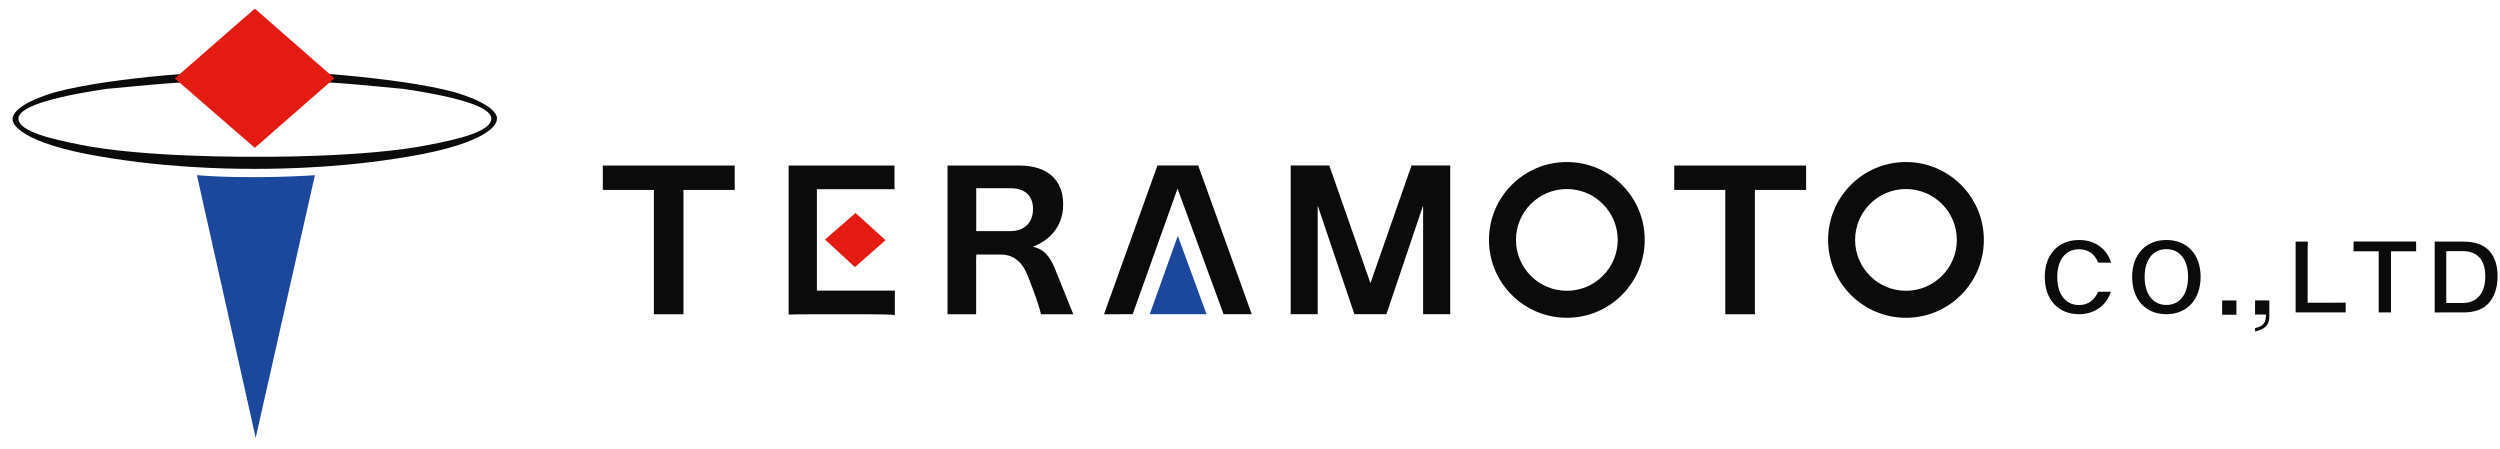
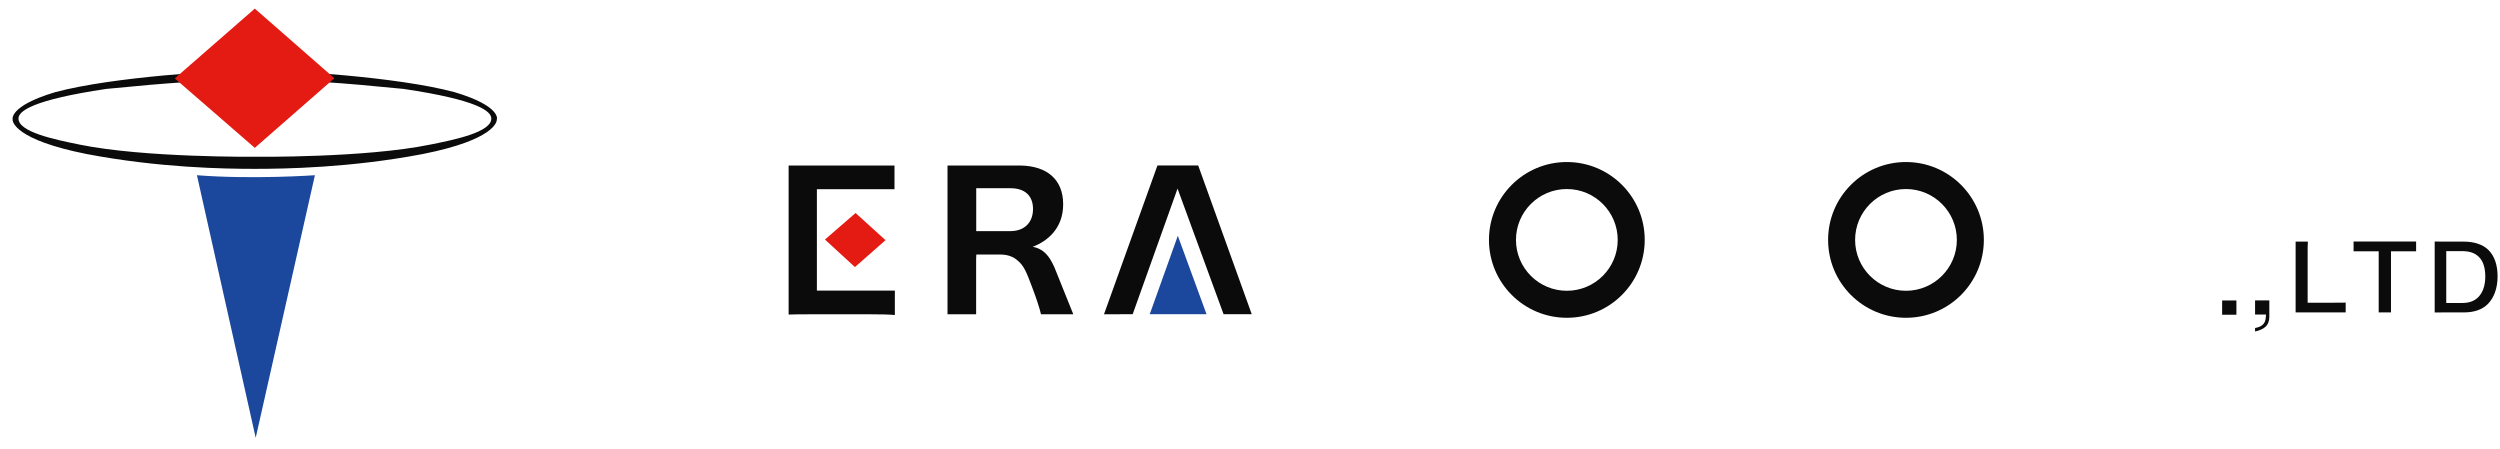
<svg xmlns="http://www.w3.org/2000/svg" version="1.1" id="レイヤー_1" x="0px" y="0px" viewBox="0 0 278.65 50" style="enable-background:new 0 0 278.65 50;" xml:space="preserve">
  <style type="text/css">
	.st0{fill:#0B0B0B;}
	.st1{fill:#E31B13;}
	.st2{fill:#1B489D;}
</style>
  <g>
    <path class="st0" d="M50.66,10.27C44.11,8.52,32,7.86,28.89,7.81v1.04c5.3,0.12,8.87,0.34,16.09,1.06c8.3,1.23,9.76,2.49,9.78,3.28   c0.05,1.53-4.02,2.37-6.83,2.93c-7.19,1.48-19.51,1.36-19.52,1.35l0,0h0h0l0,0c-0.01,0-12.32,0.12-19.52-1.35   c-2.81-0.57-6.87-1.41-6.83-2.93c0.02-0.79,1.48-2.04,9.78-3.28c7.22-0.71,10.79-0.94,16.09-1.06V7.81   c-3.11,0.05-15.21,0.71-21.77,2.46c-5.22,1.56-4.75,3.06-4.75,3.06c-0.03,0.21,0.23,2.25,8.26,3.84   c8.07,1.54,15.37,1.65,18.72,1.65l0,0h0c0,0,0,0,0,0l0,0c3.35,0,10.65-0.11,18.72-1.65c8.03-1.59,8.29-3.63,8.26-3.84   C55.41,13.33,55.89,11.83,50.66,10.27z" />
    <polygon class="st1" points="28.4,0.96 19.48,8.74 28.4,16.48 37.27,8.72  " />
    <path class="st2" d="M21.95,19.53L28.5,48.8l6.6-29.27C35.1,19.53,28.16,20.02,21.95,19.53" />
  </g>
  <g>
    <path class="st0" d="M212.44,18.06c-4.8,0-8.68,3.89-8.68,8.68c0,4.8,3.89,8.68,8.68,8.68c4.8,0,8.68-3.89,8.68-8.68   C221.12,21.95,217.23,18.06,212.44,18.06z M212.44,32.41c-3.13,0-5.67-2.54-5.67-5.67c0-3.13,2.54-5.67,5.67-5.67   s5.67,2.54,5.67,5.67C218.11,29.87,215.57,32.41,212.44,32.41z" />
    <path class="st0" d="M91.05,25.21v-4.12h8.65v-2.64H87.9v16.61c0.61-0.02,1.23-0.03,2.41-0.03h6.66c1.27,0,2.07,0.02,2.77,0.08   v-2.72h-8.69v-4.57" />
    <g>
      <g>
        <path class="st0" d="M117.51,29.76c-0.58-1.28-1.17-1.9-2.09-2.18l-0.32-0.07c1.62-0.61,3.41-2.04,3.4-4.75     c0-2.69-1.73-4.26-4.76-4.31h-8.13v16.58h3.19v-6.15l0.02-0.51h2.65c0.83,0,1.46,0.22,1.99,0.7c0.61,0.53,0.89,1.06,1.6,2.99     c0.52,1.38,0.8,2.26,0.97,2.97h3.6L117.51,29.76z M112.62,25.76h-3.81v-4.78h3.83c1.59,0,2.5,0.84,2.5,2.31     C115.14,24.81,114.18,25.76,112.62,25.76z" />
      </g>
    </g>
    <polygon class="st2" points="128.15,35.02 134.48,35.02 131.28,26.28  " />
    <path class="st0" d="M174.64,18.06c-4.8,0-8.68,3.89-8.68,8.68c0,4.8,3.89,8.68,8.68,8.68c4.8,0,8.68-3.89,8.68-8.68   C183.33,21.95,179.44,18.06,174.64,18.06z M174.64,32.41c-3.13,0-5.67-2.54-5.67-5.67c0-3.13,2.54-5.67,5.67-5.67   c3.13,0,5.67,2.54,5.67,5.67C180.31,29.87,177.77,32.41,174.64,32.41z" />
-     <path class="st0" d="M72.88,35.03V21.17h-5.69v-2.72h14.7v2.72h-5.71v13.86C76.17,35.03,72.92,35.03,72.88,35.03z" />
    <polygon class="st1" points="95.36,23.74 91.95,26.7 95.29,29.77 98.7,26.77  " />
    <polygon class="st0" points="126.25,35.02 123.05,35.03 129.01,18.44 133.55,18.44 139.52,35.02 136.38,35.02 131.25,21.02  " />
-     <polygon class="st0" points="150.96,35.02 154.53,35.02 158.62,22.9 158.62,35.02 161.64,35.02 161.64,18.44 157.33,18.44    152.75,31.56 148.16,18.44 143.86,18.44 143.86,35.02 146.87,35.02 146.87,22.91  " />
-     <path class="st0" d="M192.3,35.03V21.17h-5.69v-2.72h14.7v2.72h-5.71v13.86C195.6,35.03,192.34,35.03,192.3,35.03z" />
-     <path class="st0" d="M241.46,35.02c-2.31,0-3.81-1.63-3.81-4.15c0-2.5,1.5-4.12,3.82-4.12c2.31,0,3.81,1.61,3.81,4.09   C245.28,33.38,243.78,35.02,241.46,35.02 M241.47,27.77c-1.5,0-2.43,1.18-2.43,3.09c0,1.93,0.93,3.13,2.43,3.13   c1.49,0,2.41-1.2,2.41-3.13C243.88,28.95,242.96,27.77,241.47,27.77" />
    <path class="st0" d="M255.87,34.82v-7.89h1.36v0.18c-0.02,0.26-0.02,0.57-0.02,1.08v5.55h2.9c0.32,0,1.34-0.01,1.34-0.01v1.09   H255.87z" />
    <polygon class="st0" points="266.5,28.01 269.3,28.01 269.3,26.92 262.33,26.92 262.33,28.01 265.13,28.01 265.13,34.82    266.5,34.82  " />
    <path class="st0" d="M271.36,26.92c0.28,0.01,0.58,0.01,1.07,0.01h2.18c1.17,0,2.12,0.32,2.74,0.92c0.68,0.67,1.03,1.67,1.03,2.95   c0,1.3-0.38,2.37-1.09,3.09c-0.62,0.62-1.52,0.93-2.65,0.93h-2.2c-0.5,0-0.8,0-1.07,0.01V26.92z M272.66,33.77h1.78   c0.78,0,1.35-0.21,1.8-0.66c0.5-0.52,0.77-1.3,0.77-2.27c0-1-0.23-1.73-0.72-2.21c-0.45-0.44-1.03-0.64-1.88-0.64h-1.75V33.77z" />
-     <path class="st0" d="M231.72,35.02c-2.31,0-3.81-1.63-3.81-4.15c0-2.5,1.5-4.12,3.82-4.12c1.76,0,3.08,0.94,3.58,2.53h-1.44   c-0.38-0.97-1.14-1.5-2.14-1.5c-1.5,0-2.43,1.18-2.43,3.09c0,1.93,0.93,3.13,2.43,3.13c0.98,0,1.73-0.53,2.12-1.48h1.43   C234.76,34.08,233.44,35.02,231.72,35.02" />
    <rect x="247.68" y="33.49" class="st0" width="1.59" height="1.59" />
    <path class="st0" d="M251.35,36.56c0.37-0.07,0.62-0.17,0.81-0.33c0.26-0.22,0.35-0.45,0.39-0.89l0.02-0.28h-1.22v-1.58h1.59v1.84   c0,0.46-0.15,0.85-0.44,1.11c-0.25,0.23-0.63,0.4-1.15,0.52L251.35,36.56z" />
  </g>
</svg>